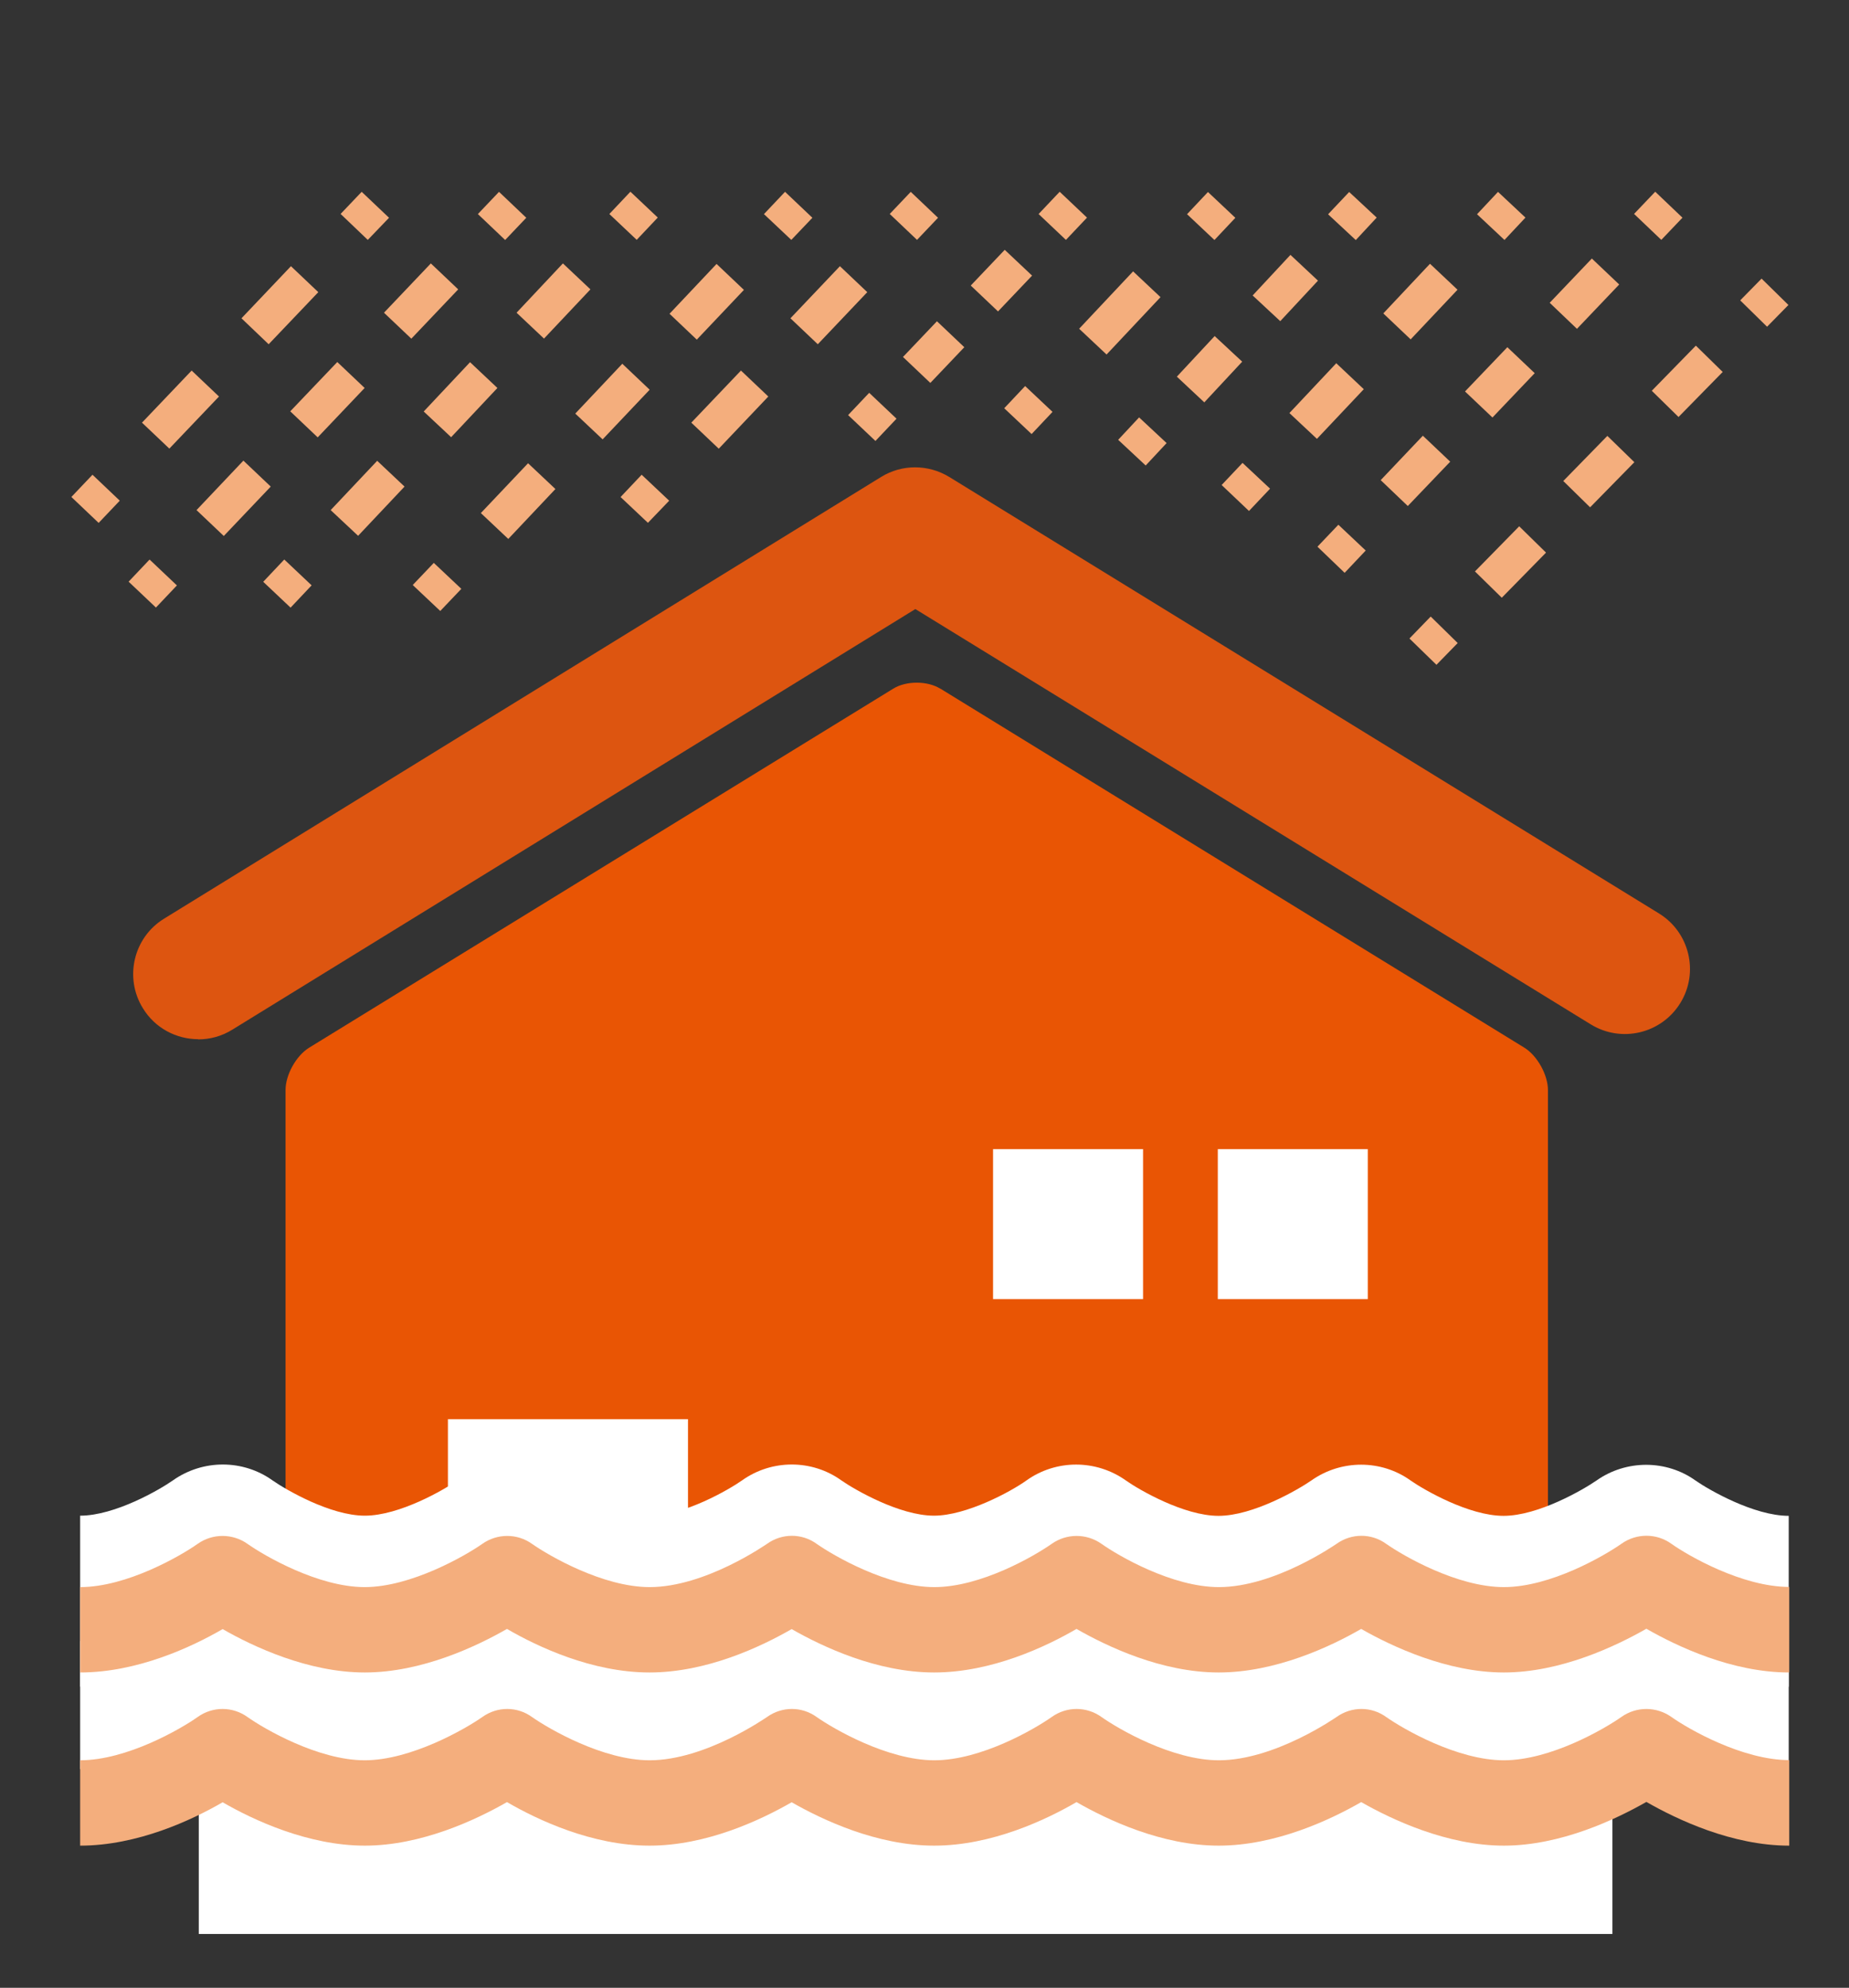
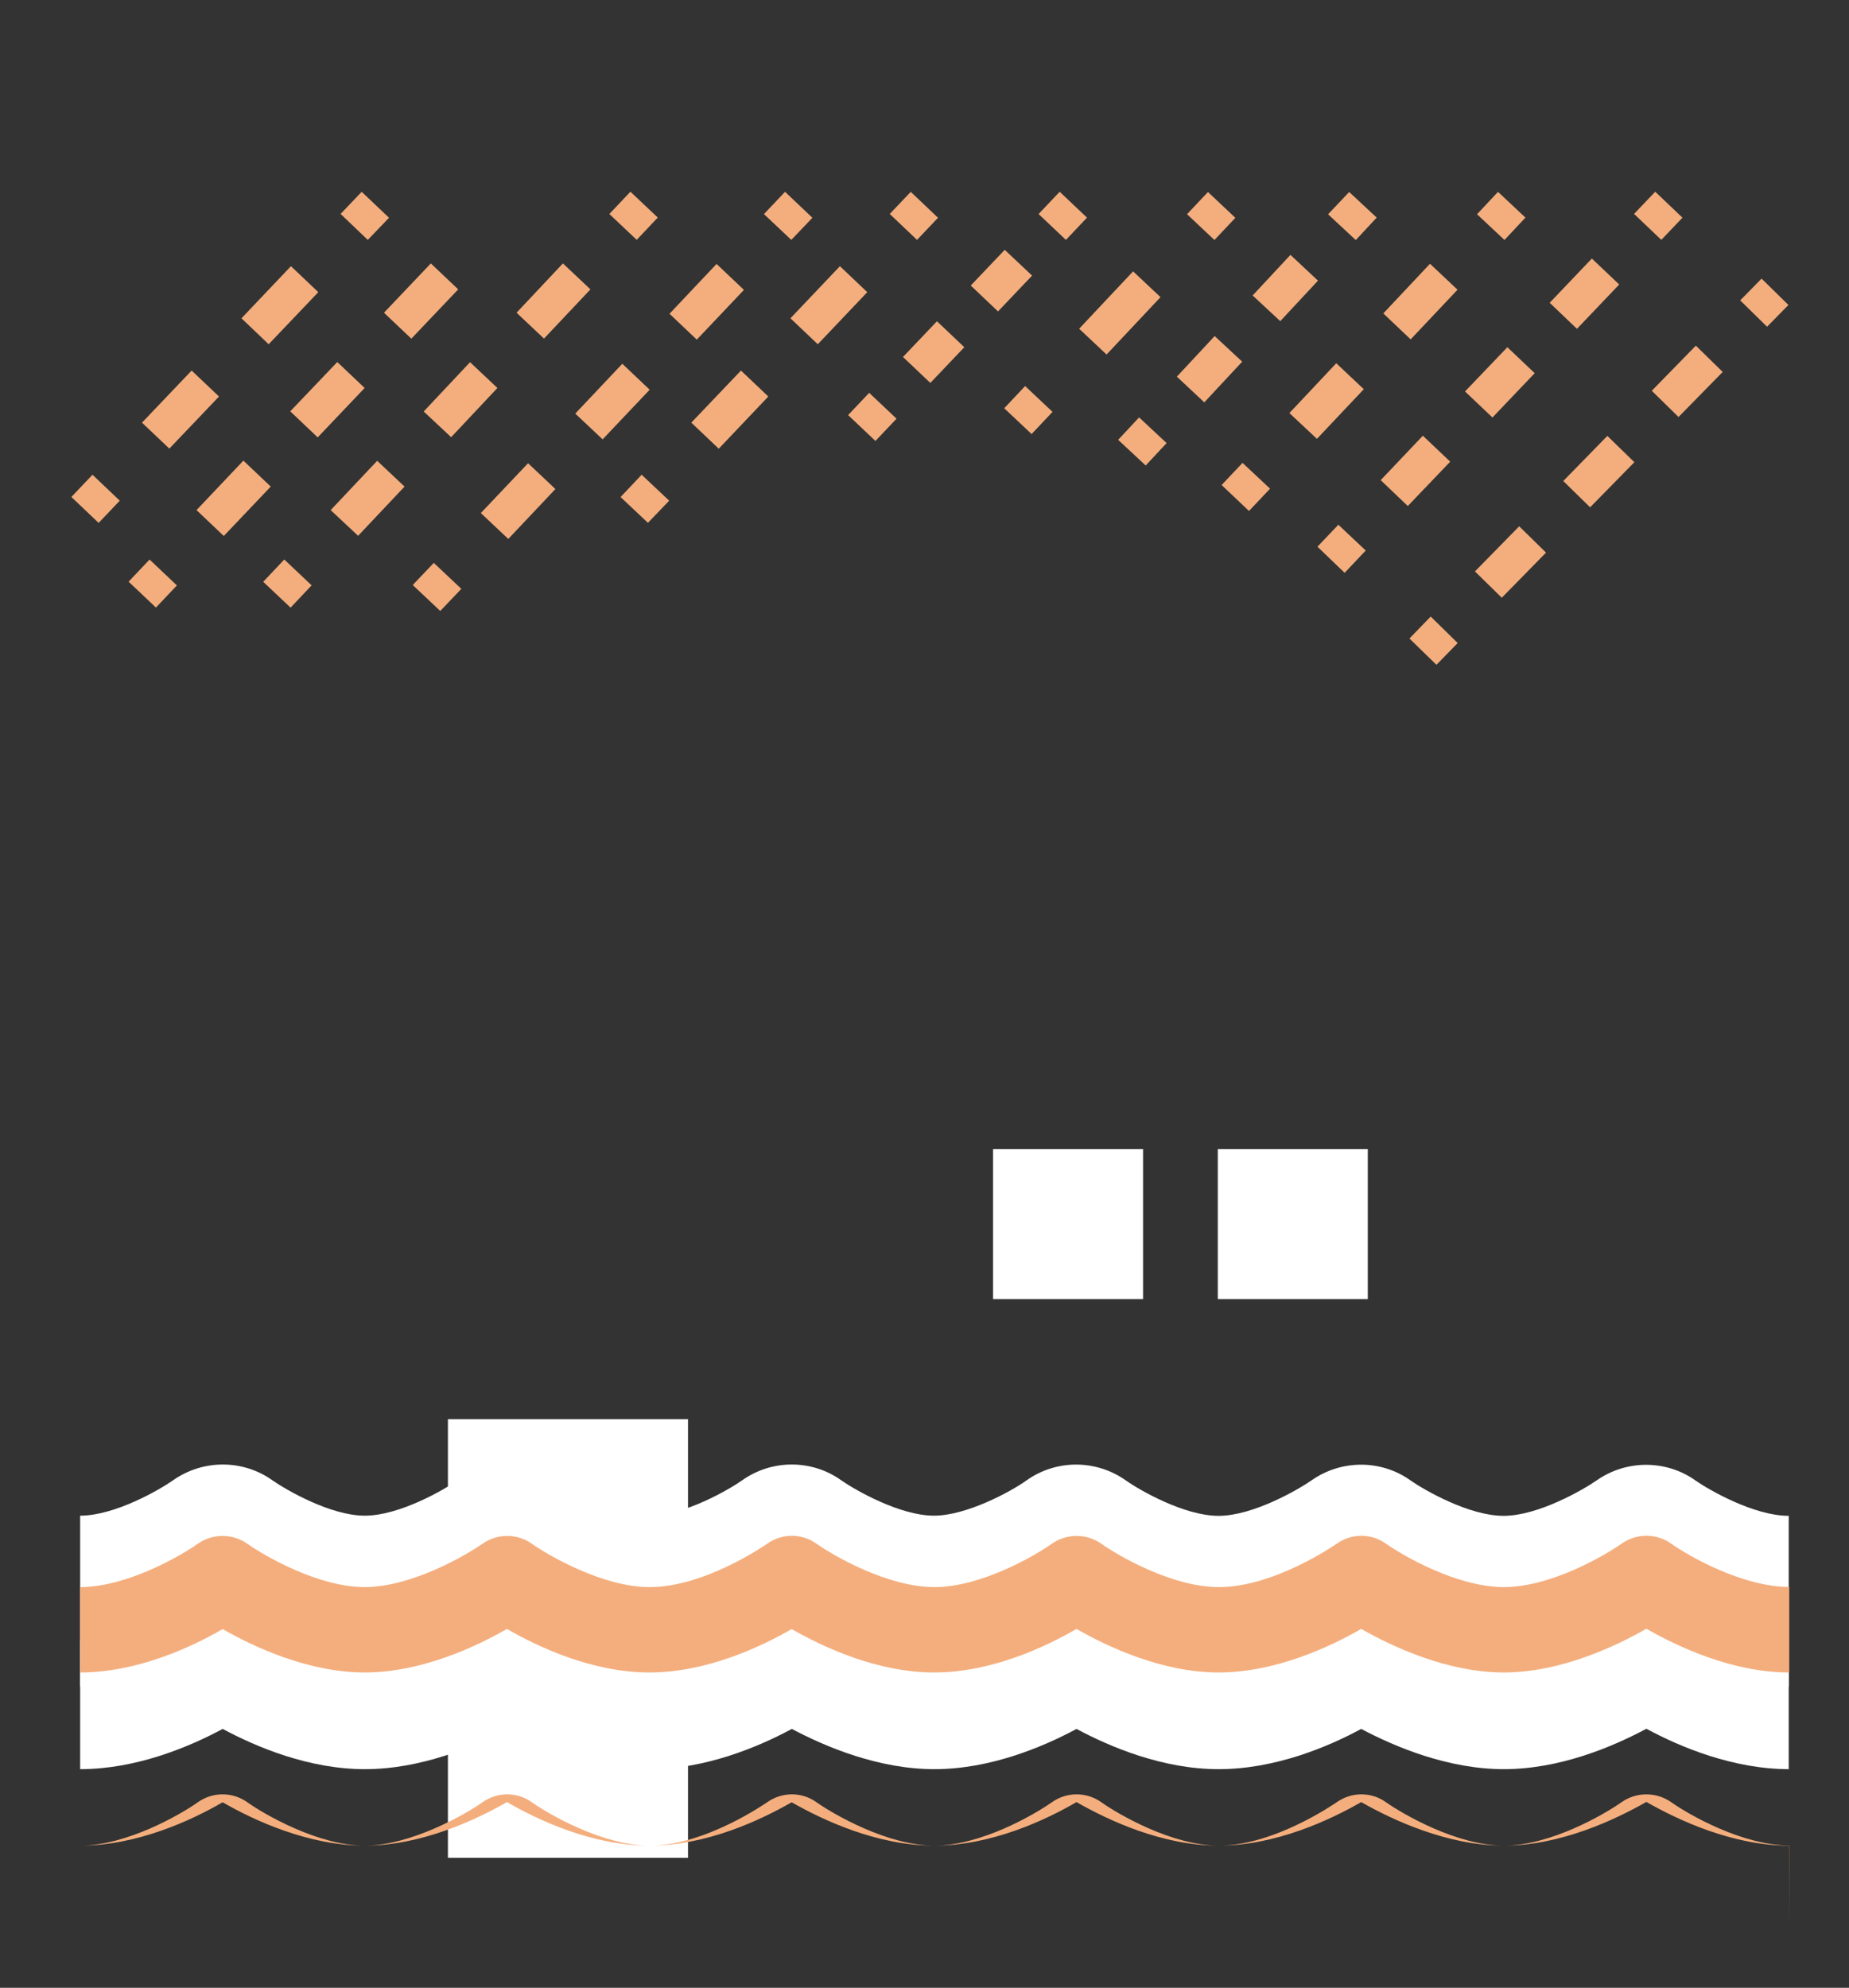
<svg xmlns="http://www.w3.org/2000/svg" viewBox="0 0 106.13 114.1">
  <rect x="0" y="0" width="106.13" height="114.1" fill="#333333" stroke="none" />
  <g id="a">
    <rect x="3.4" y="11.01" width="100" height="100" style="fill:none;" />
  </g>
  <g id="b">
-     <path d="m53.97,39.53c-.74-.46-1.96-.46-2.7,0l-33.53,20.61c-.74.46-1.35,1.55-1.35,2.43v42.02c0,.88.72,1.59,1.6,1.59h69.27c.87,0,1.59-.71,1.59-1.59v-42.02c0-.87-.61-1.97-1.35-2.43l-33.52-20.61Z" style="fill:#e95504;" />
    <rect x="25.71" y="81.46" width="13.78" height="25.18" style="fill:#fff;" />
-     <path d="m11.38,59.65c-1.25,0-2.48-.63-3.18-1.78-1.08-1.75-.54-4.06,1.22-5.14l41.15-25.35c1.19-.74,2.71-.74,3.92,0l40.73,25.05c1.76,1.08,2.31,3.39,1.23,5.14-1.08,1.76-3.38,2.31-5.14,1.23l-38.77-23.84L13.34,59.1c-.61.38-1.29.56-1.96.56" style="fill:#dd5510;" />
    <rect x="57" y="65.96" width="8.61" height="8.61" style="fill:#fff;" />
    <rect x="69.9" y="65.96" width="8.61" height="8.61" style="fill:#fff;" />
-     <rect x="11.41" y="97.07" width="81.14" height="13.94" style="fill:#fff;" />
    <polygon points="21.11 13.77 19.55 12.28 20.76 11.01 22.33 12.5 21.11 13.77" style="fill:#f4ae7d;" />
    <path d="m9.72,25.75l-1.57-1.49,2.85-2.99,1.57,1.49-2.85,2.99Zm5.7-5.99l-1.56-1.49,2.84-2.99,1.57,1.49-2.85,2.99Z" style="fill:#f4ae7d;" />
    <rect x="4.61" y="27.55" width="1.76" height="2.16" transform="translate(-19.05 12.89) rotate(-46.46)" style="fill:#f4ae7d;" />
-     <rect x="27.94" y="11.31" width="1.76" height="2.16" transform="translate(-.02 24.74) rotate(-46.44)" style="fill:#f4ae7d;" />
    <path d="m12.85,30.77l-1.57-1.49,2.69-2.84,1.57,1.49-2.69,2.83Zm5.38-5.67l-1.57-1.49,2.7-2.83,1.57,1.49-2.69,2.83Zm5.38-5.66l-1.57-1.49,2.69-2.83,1.57,1.49-2.69,2.83Z" style="fill:#f4ae7d;" />
    <rect x="7.89" y="32.42" width="1.75" height="2.16" transform="translate(-21.58 16.82) rotate(-46.55)" style="fill:#f4ae7d;" />
    <rect x="35.49" y="11.31" width="1.76" height="2.16" transform="translate(2.38 30.31) rotate(-46.62)" style="fill:#f4ae7d;" />
    <path d="m20.56,30.76l-1.58-1.48,2.67-2.83,1.57,1.48-2.67,2.83Zm5.34-5.66l-1.58-1.48,2.66-2.83,1.57,1.48-2.66,2.83Zm5.33-5.66l-1.58-1.49,2.66-2.83,1.58,1.49-2.67,2.83Z" style="fill:#f4ae7d;" />
    <rect x="15.62" y="32.41" width="1.76" height="2.16" transform="translate(-19.18 22.5) rotate(-46.64)" style="fill:#f4ae7d;" />
    <polygon points="45.42 13.77 43.85 12.29 45.06 11.01 46.63 12.5 45.42 13.77" style="fill:#f4ae7d;" />
    <path d="m29.18,30.94l-1.58-1.49,2.71-2.86,1.57,1.48-2.71,2.87Zm5.41-5.72l-1.57-1.48,2.7-2.86,1.57,1.49-2.71,2.86Zm5.41-5.72l-1.57-1.49,2.7-2.86,1.57,1.49-2.71,2.86Z" style="fill:#f4ae7d;" />
    <polygon points="25.27 35.07 23.69 33.58 24.9 32.31 26.48 33.8 25.27 35.07" style="fill:#f4ae7d;" />
    <rect x="51.58" y="11.31" width="1.75" height="2.16" transform="translate(7.34 41.88) rotate(-46.46)" style="fill:#f4ae7d;" />
    <path d="m41.25,25.75l-1.57-1.49,2.85-2.99,1.57,1.49-2.84,2.99Zm5.69-5.99l-1.57-1.49,2.84-2.99,1.57,1.49-2.84,2.99Z" style="fill:#f4ae7d;" />
    <polygon points="37.19 30.01 35.62 28.53 36.83 27.25 38.41 28.74 37.19 30.01" style="fill:#f4ae7d;" />
    <rect x="60.12" y="11.31" width="1.76" height="2.16" transform="translate(10.07 48.17) rotate(-46.57)" style="fill:#f4ae7d;" />
    <path d="m53.4,21.98l-1.57-1.49,1.95-2.05,1.57,1.49-1.95,2.05Zm3.89-4.1l-1.57-1.49,1.95-2.05,1.57,1.48-1.95,2.05Z" style="fill:#f4ae7d;" />
    <rect x="49.19" y="22.85" width="1.76" height="2.16" transform="translate(-1.73 43.84) rotate(-46.57)" style="fill:#f4ae7d;" />
    <rect x="68.65" y="11.31" width="1.75" height="2.16" transform="translate(12.83 54.51) rotate(-46.71)" style="fill:#f4ae7d;" />
    <rect x="62.02" y="16.89" width="4.52" height="2.16" transform="translate(7.15 52.48) rotate(-46.76)" style="fill:#f4ae7d;" />
    <rect x="58.15" y="22.46" width="1.75" height="2.16" transform="translate(1.41 50.34) rotate(-46.69)" style="fill:#f4ae7d;" />
    <polygon points="77.82 13.78 76.23 12.3 77.44 11.02 79.02 12.49 77.82 13.78" style="fill:#f4ae7d;" />
    <path d="m69.13,23.1l-1.58-1.48,2.17-2.33,1.58,1.47-2.17,2.33Zm4.35-4.67l-1.58-1.47,2.17-2.33,1.58,1.48-2.17,2.33Z" style="fill:#f4ae7d;" />
    <rect x="64.69" y="24.26" width="1.76" height="2.16" transform="translate(2.31 55.99) rotate(-46.98)" style="fill:#f4ae7d;" />
    <rect x="85.29" y="11.32" width="1.76" height="2.16" transform="translate(18.19 66.78) rotate(-46.85)" style="fill:#f4ae7d;" />
    <path d="m75.59,25.19l-1.58-1.48,2.69-2.86,1.58,1.49-2.69,2.85Zm5.38-5.71l-1.57-1.49,2.68-2.85,1.58,1.49-2.69,2.85Z" style="fill:#f4ae7d;" />
    <polygon points="71.69 29.33 70.12 27.84 71.32 26.57 72.9 28.05 71.69 29.33" style="fill:#f4ae7d;" />
    <rect x="94.3" y="11.31" width="1.76" height="2.16" transform="translate(20.54 72.73) rotate(-46.37)" style="fill:#f4ae7d;" />
    <path d="m80.81,29.05l-1.56-1.49,2.42-2.55,1.57,1.49-2.43,2.54Zm4.85-5.09l-1.57-1.49,2.43-2.54,1.57,1.49-2.43,2.55Zm4.85-5.09l-1.56-1.49,2.42-2.54,1.57,1.49-2.43,2.55Z" style="fill:#f4ae7d;" />
    <polygon points="77.18 32.88 75.62 31.38 76.82 30.12 78.39 31.6 77.18 32.88" style="fill:#f4ae7d;" />
    <rect x="100.4" y="16.3" width="1.75" height="2.16" transform="translate(17.92 77.47) rotate(-45.53)" style="fill:#f4ae7d;" />
    <path d="m86.2,34.31l-1.54-1.51,2.54-2.59,1.54,1.51-2.54,2.59Zm5.07-5.19l-1.54-1.51,2.53-2.59,1.55,1.51-2.54,2.59Zm5.08-5.18l-1.54-1.51,2.53-2.59,1.54,1.51-2.54,2.59Z" style="fill:#f4ae7d;" />
    <polygon points="82.45 38.16 80.9 36.65 82.12 35.39 83.67 36.91 82.45 38.16" style="fill:#f4ae7d;" />
    <path d="m102.69,96.81c-3.15,0-6.12-1.13-8.19-2.17-2.08,1.04-5.05,2.17-8.18,2.17s-6.11-1.12-8.19-2.16c-2.06,1.04-5.04,2.16-8.18,2.16s-6.09-1.12-8.16-2.16c-2.08,1.04-5.04,2.16-8.16,2.16s-6.1-1.12-8.18-2.16c-2.07,1.04-5.04,2.16-8.16,2.16s-6.1-1.12-8.18-2.16c-2.07,1.04-5.03,2.16-8.17,2.16s-6.09-1.12-8.16-2.16c-2.08,1.04-5.04,2.16-8.18,2.16v-9.81c2,0,4.58-1.5,5.33-2.03,1.72-1.21,4.02-1.21,5.72.01.73.51,3.3,2.02,5.29,2.02s4.58-1.5,5.32-2.03c1.71-1.21,4.02-1.21,5.71.01.73.51,3.32,2.02,5.31,2.02s4.57-1.5,5.32-2.03c1.7-1.21,4.01-1.21,5.7.01.73.51,3.32,2.02,5.31,2.02,1.86,0,4.41-1.38,5.29-2.01,1.71-1.23,4.02-1.23,5.74,0,.72.51,3.31,2.02,5.3,2.02s4.58-1.51,5.33-2.03c1.71-1.21,4.02-1.21,5.71.01.73.51,3.32,2.02,5.32,2.02s4.59-1.51,5.34-2.03c1.7-1.2,4.01-1.2,5.69.01.73.51,3.33,2.02,5.34,2.02v9.81Z" style="fill:#fff;" />
    <path d="m102.69,101.55c-3.21,0-6.25-1.27-8.19-2.32-1.96,1.05-4.99,2.32-8.18,2.32s-6.23-1.27-8.19-2.31c-1.94,1.05-4.97,2.31-8.18,2.31s-6.22-1.27-8.16-2.31c-1.95,1.05-4.97,2.31-8.16,2.31s-6.22-1.27-8.18-2.31c-1.95,1.05-4.97,2.31-8.16,2.31s-6.22-1.27-8.18-2.31c-1.94,1.05-4.96,2.31-8.17,2.31s-6.22-1.27-8.16-2.31c-1.95,1.05-4.98,2.31-8.18,2.31v-7.35c2.34,0,5.15-1.63,6.04-2.26,1.28-.91,3.01-.91,4.29,0,.87.62,3.67,2.25,6,2.25s5.15-1.63,6.03-2.26c1.28-.91,3.01-.91,4.28,0,.88.62,3.69,2.25,6.03,2.25s5.14-1.63,6.03-2.26c1.28-.91,3.01-.91,4.28,0,.88.62,3.69,2.25,6.03,2.25s5.19-1.67,6-2.25c1.28-.93,3.02-.93,4.3,0,.87.62,3.68,2.25,6.01,2.25s5.23-1.67,6.03-2.25c1.28-.93,3.02-.93,4.3,0,.87.62,3.69,2.25,6.04,2.25s5.21-1.67,6.03-2.25c1.28-.92,3.01-.92,4.29,0,.88.62,3.7,2.25,6.06,2.25v7.35Z" style="fill:#fff;" />
    <path d="m102.69,96c-3.27,0-6.43-1.5-8.19-2.51-1.77,1.01-4.93,2.51-8.18,2.51s-6.42-1.49-8.19-2.5c-1.75,1.01-4.91,2.5-8.18,2.5s-6.4-1.49-8.16-2.5c-1.75,1.02-4.88,2.5-8.17,2.5s-6.41-1.48-8.18-2.49c-1.76,1.01-4.87,2.49-8.16,2.49s-6.43-1.48-8.18-2.5c-1.76,1.01-4.91,2.5-8.16,2.5s-6.4-1.48-8.16-2.49c-1.76,1.02-4.89,2.49-8.18,2.49v-4.9c2.68,0,5.78-1.8,6.74-2.48.86-.61,2.01-.61,2.87,0,.96.68,4.06,2.48,6.72,2.48s5.78-1.8,6.75-2.48c.86-.61,2.01-.61,2.86,0,.97.68,4.07,2.48,6.75,2.48,3.2,0,6.69-2.46,6.73-2.48.86-.62,2.01-.62,2.86,0,.97.68,4.07,2.48,6.75,2.48s5.75-1.79,6.73-2.48c.86-.61,2.01-.61,2.87,0,.96.68,4.05,2.48,6.73,2.48,3.21,0,6.71-2.46,6.75-2.48.86-.62,2.01-.62,2.86,0,.97.68,4.07,2.48,6.75,2.48s5.77-1.8,6.75-2.49c.86-.61,2.01-.61,2.86,0,.97.69,4.08,2.48,6.77,2.48v4.9Z" style="fill:#f4ae7d;" />
-     <path d="m102.69,105.94c-3.27,0-6.43-1.5-8.19-2.51-1.77,1.01-4.93,2.51-8.18,2.51s-6.42-1.49-8.19-2.5c-1.75,1.01-4.91,2.5-8.18,2.5s-6.4-1.49-8.16-2.5c-1.75,1.02-4.88,2.5-8.17,2.5s-6.41-1.48-8.18-2.49c-1.76,1.01-4.87,2.49-8.16,2.49s-6.43-1.48-8.18-2.5c-1.76,1.01-4.91,2.5-8.16,2.5s-6.4-1.47-8.16-2.49c-1.76,1.02-4.89,2.49-8.18,2.49v-4.9c2.68,0,5.78-1.8,6.74-2.48.86-.62,2.01-.62,2.87,0,.96.68,4.06,2.48,6.72,2.48s5.78-1.8,6.75-2.48c.86-.62,2.01-.62,2.86,0,.97.68,4.07,2.48,6.75,2.48,3.2,0,6.69-2.46,6.73-2.48.86-.62,2.01-.62,2.86,0,.97.68,4.07,2.48,6.75,2.48s5.75-1.79,6.73-2.48c.86-.62,2.01-.62,2.87,0,.96.68,4.05,2.48,6.73,2.48,3.21,0,6.71-2.46,6.75-2.48.86-.62,2.01-.62,2.86,0,.97.68,4.07,2.48,6.75,2.48s5.77-1.8,6.75-2.49c.86-.61,2.01-.6,2.86,0,.97.69,4.08,2.48,6.77,2.48v4.9Z" style="fill:#f4ae7d;" />
+     <path d="m102.69,105.94c-3.27,0-6.43-1.5-8.19-2.51-1.77,1.01-4.93,2.51-8.18,2.51s-6.42-1.49-8.19-2.5c-1.75,1.01-4.91,2.5-8.18,2.5s-6.4-1.49-8.16-2.5c-1.75,1.02-4.88,2.5-8.17,2.5s-6.41-1.48-8.18-2.49c-1.76,1.01-4.87,2.49-8.16,2.49s-6.43-1.48-8.18-2.5c-1.76,1.01-4.91,2.5-8.16,2.5s-6.4-1.47-8.16-2.49c-1.76,1.02-4.89,2.49-8.18,2.49c2.68,0,5.78-1.8,6.74-2.48.86-.62,2.01-.62,2.87,0,.96.68,4.06,2.48,6.72,2.48s5.78-1.8,6.75-2.48c.86-.62,2.01-.62,2.86,0,.97.68,4.07,2.48,6.75,2.48,3.2,0,6.69-2.46,6.73-2.48.86-.62,2.01-.62,2.86,0,.97.68,4.07,2.48,6.75,2.48s5.75-1.79,6.73-2.48c.86-.62,2.01-.62,2.87,0,.96.68,4.05,2.48,6.73,2.48,3.21,0,6.71-2.46,6.75-2.48.86-.62,2.01-.62,2.86,0,.97.68,4.07,2.48,6.75,2.48s5.77-1.8,6.75-2.49c.86-.61,2.01-.6,2.86,0,.97.69,4.08,2.48,6.77,2.48v4.9Z" style="fill:#f4ae7d;" />
  </g>
</svg>